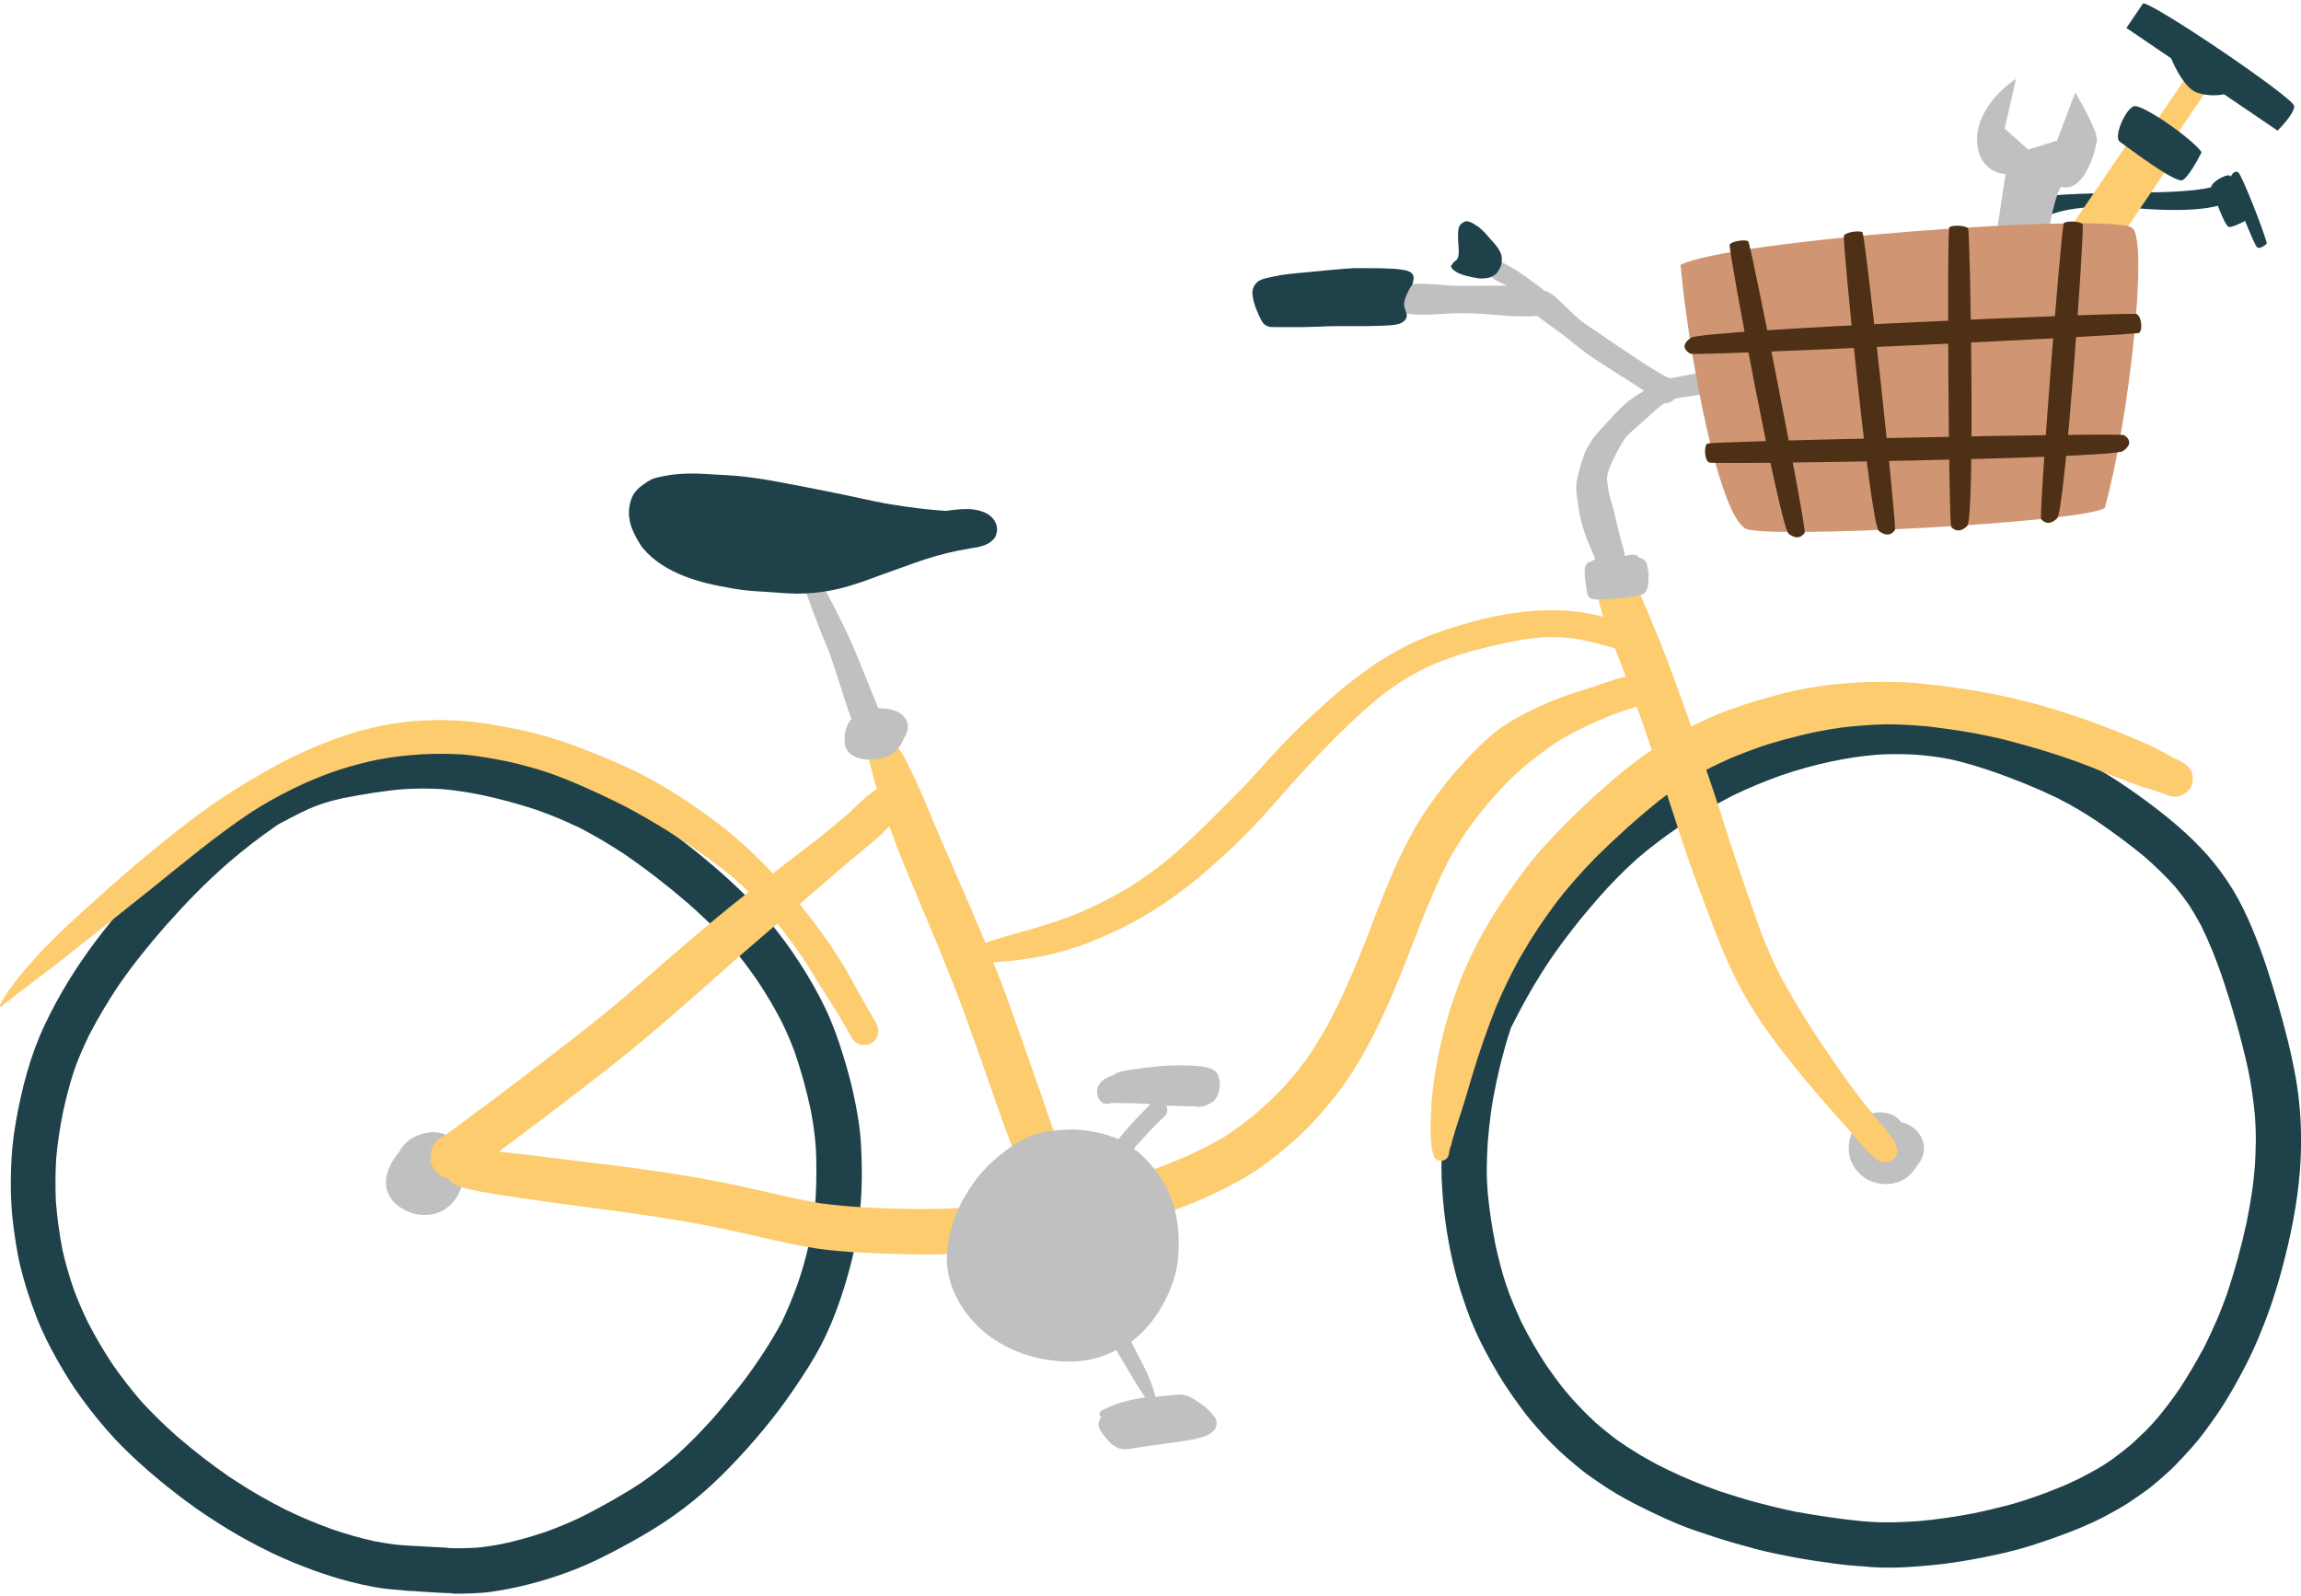
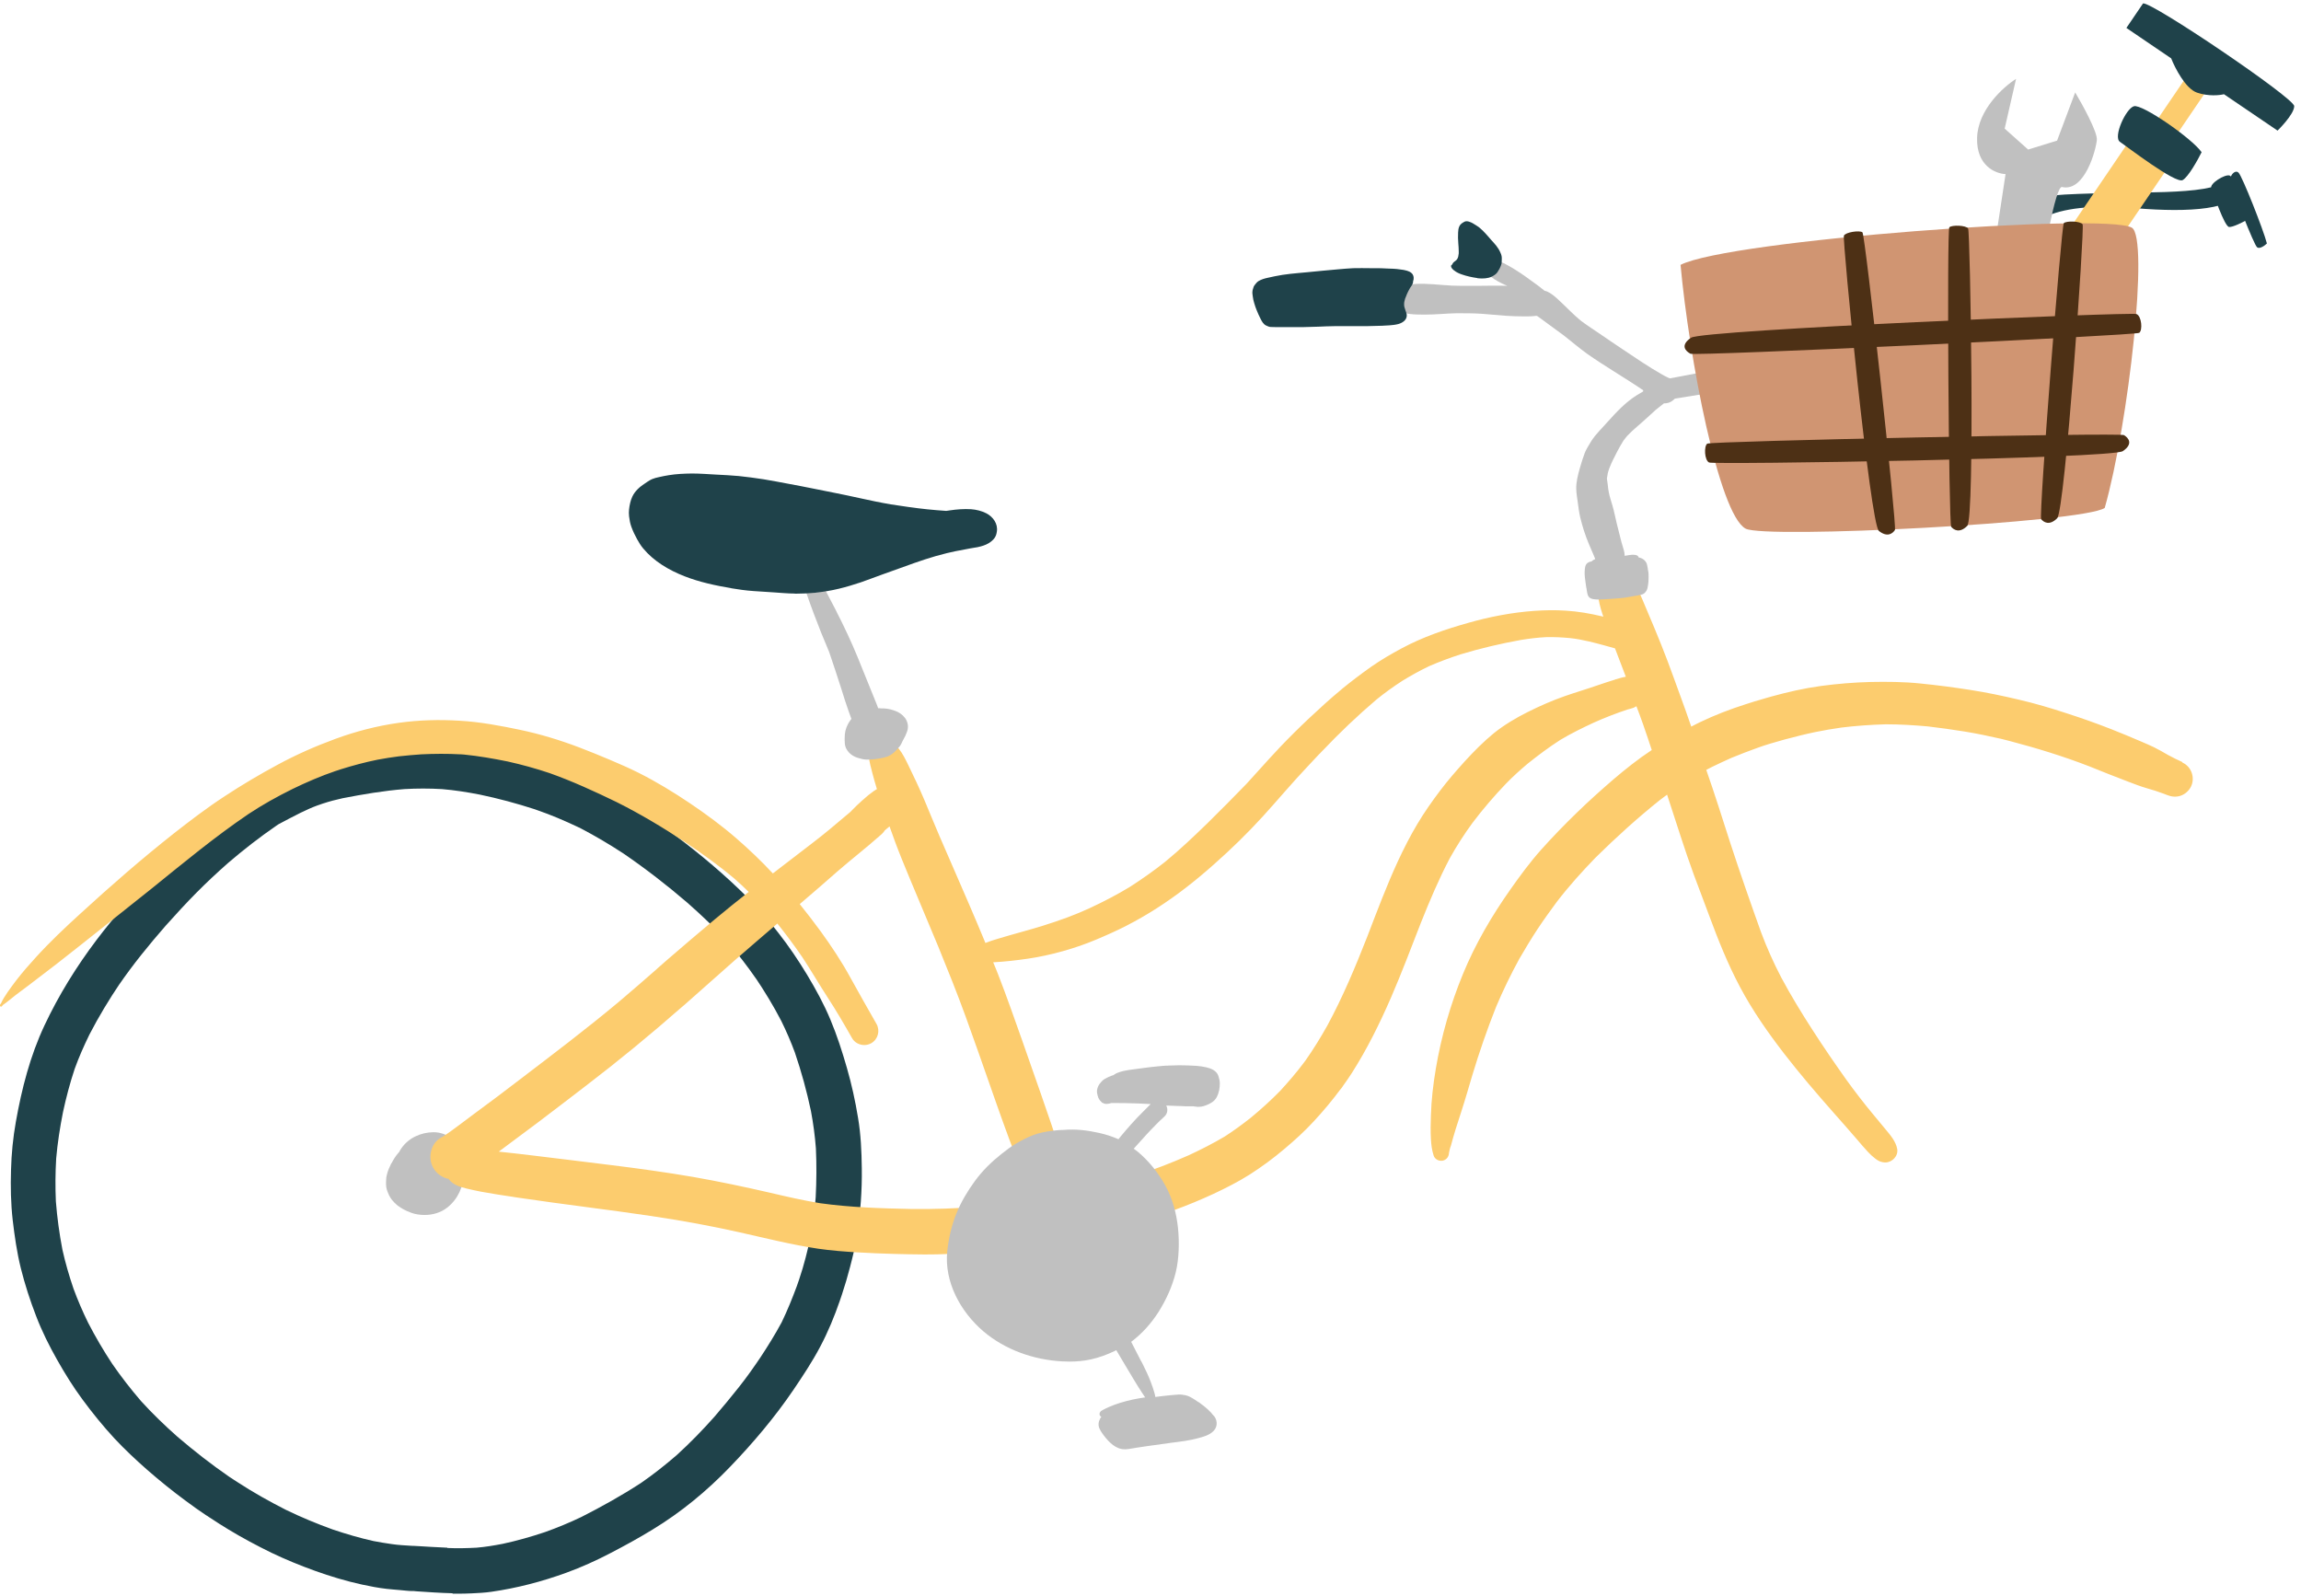
<svg xmlns="http://www.w3.org/2000/svg" width="473" height="328" viewBox="0 0 473 328" fill="none">
  <g clip-path="url(#clip0_203_1781)">
-     <path d="M383.992 322.049C383.107 321.984 382.243 321.941 381.358 321.876C381.574 321.876 381.79 321.898 381.984 321.919C379.005 321.725 376.026 321.272 373.068 320.84C370.197 320.408 367.369 319.868 364.519 319.264C361.82 318.703 359.165 317.947 356.51 317.191C353.746 316.393 351.005 315.486 348.285 314.558C344.204 313.133 340.319 311.276 336.454 309.333C336.454 309.333 336.497 309.333 336.519 309.355C336.411 309.312 336.303 309.247 336.217 309.204C336.13 309.16 336.066 309.117 335.979 309.096C336.022 309.117 336.066 309.139 336.109 309.161C333.626 307.887 331.208 306.462 328.898 304.886C327.754 304.109 326.588 303.332 325.487 302.468C324.322 301.54 323.177 300.59 322.033 299.597C319.81 297.654 317.716 295.517 315.794 293.271C314.866 292.192 313.916 291.113 313.074 289.947C312.167 288.738 311.304 287.507 310.44 286.277C308.584 283.621 306.986 280.815 305.453 277.965C303.942 275.159 302.604 272.223 301.546 269.222C301.546 269.243 301.546 269.265 301.567 269.287C301.438 268.941 301.308 268.596 301.2 268.229C301.049 267.819 300.92 267.408 300.79 267.02C300.833 267.149 300.877 267.279 300.92 267.408C299.085 262.141 297.876 256.614 297.12 251.087C296.71 248.108 296.473 245.107 296.343 242.107C296.235 239.3 296.386 236.472 296.624 233.665C297.077 228.139 297.941 222.634 299.279 217.258C300.596 211.947 302.042 206.507 304.763 201.714C306.598 198.498 308.411 195.26 310.289 192.086C310.764 191.287 311.476 190.704 312.275 190.337C312.923 189.409 313.592 188.502 314.261 187.596C317.456 183.278 320.932 179.133 324.624 175.225C328.251 171.383 332.244 167.907 336.497 164.755C340.707 161.668 345.219 158.948 349.817 156.53C354.739 153.918 359.964 151.802 365.275 150.14C367.908 149.298 370.607 148.628 373.327 148.067C373.521 148.024 373.716 147.981 373.91 147.938C376.544 147.398 379.199 146.858 381.876 146.534C384.726 146.167 387.575 145.973 390.425 145.93C393.296 145.887 396.167 146.102 399.017 146.469C401.802 146.815 404.565 147.419 407.264 148.197C410.502 149.103 413.697 150.226 416.827 151.413C420.087 152.644 423.326 153.982 426.456 155.537C426.391 155.493 426.326 155.472 426.262 155.429C426.499 155.537 426.737 155.666 426.952 155.774C427.125 155.86 427.319 155.947 427.492 156.033C427.514 156.033 427.535 156.055 427.557 156.076C429.824 157.242 432.026 158.473 434.184 159.833C436.494 161.301 438.74 162.855 440.942 164.474C445.54 167.864 449.987 171.512 453.787 175.808C455.773 178.053 457.543 180.493 459.097 183.062C460.609 185.566 461.882 188.243 463.005 190.942C465.121 195.972 466.761 201.175 468.272 206.399C469.762 211.602 471.122 216.826 472.029 222.18C472.957 227.707 473.195 233.342 472.892 238.933C472.569 244.568 471.662 250.159 470.388 255.643C469.114 261.148 467.582 266.588 465.531 271.856C464.581 274.317 463.545 276.778 462.379 279.174C461.084 281.786 459.702 284.334 458.212 286.86C456.744 289.385 455.039 291.782 453.312 294.135C451.606 296.466 449.642 298.604 447.656 300.676C446.619 301.777 445.497 302.813 444.353 303.807C443.338 304.67 442.323 305.577 441.244 306.354C439.992 307.261 438.718 308.124 437.423 308.988C436.235 309.765 434.983 310.434 433.753 311.125C431.335 312.485 428.744 313.629 426.175 314.644C423.347 315.767 420.476 316.76 417.583 317.688C415.057 318.487 412.488 319.134 409.898 319.674C406.962 320.3 404.004 320.861 401.025 321.272C398.154 321.682 395.282 321.919 392.389 322.114C391.073 322.2 389.756 322.243 388.439 322.243C386.971 322.243 385.481 322.2 384.035 322.092L383.992 322.049ZM394.181 312.701C396.124 312.528 398.046 312.312 399.967 312.032C401.953 311.751 403.918 311.406 405.882 311.039C408.149 310.564 410.416 310.024 412.661 309.441C414.82 308.88 416.935 308.167 419.03 307.433C420.498 306.894 421.944 306.332 423.39 305.75C424.75 305.21 426.067 304.562 427.406 303.936C428.572 303.332 429.737 302.727 430.881 302.079C431.961 301.475 433.019 300.784 434.033 300.093C435.523 299.014 436.969 297.87 438.373 296.682C439.279 295.84 440.186 294.977 441.071 294.113C441.892 293.293 442.669 292.429 443.424 291.566C445.087 289.58 446.619 287.529 448.087 285.413C449.901 282.607 451.585 279.735 453.161 276.799C454.024 275.051 454.845 273.302 455.622 271.51C456.442 269.654 457.133 267.775 457.824 265.876C459.443 261.018 460.781 256.096 461.861 251.087C462.249 249.144 462.595 247.18 462.897 245.215C463.199 243.272 463.372 241.329 463.545 239.365C463.631 237.659 463.696 235.954 463.717 234.227C463.717 232.651 463.653 231.096 463.545 229.542C463.264 226.304 462.789 223.087 462.141 219.914C460.673 213.243 458.774 206.637 456.572 200.182C456.636 200.376 456.701 200.57 456.766 200.743C455.535 197.181 454.154 193.684 452.491 190.316C451.714 188.869 450.894 187.444 450.009 186.063C449.102 184.767 448.174 183.537 447.159 182.306C445.216 180.148 443.144 178.14 440.963 176.218C441.114 176.348 441.265 176.478 441.417 176.607C438.027 173.736 434.422 171.102 430.752 168.598C428.291 167 425.765 165.467 423.11 164.15C422.98 164.086 422.851 164.021 422.743 163.956C422.613 163.891 422.484 163.827 422.354 163.762C422.419 163.805 422.484 163.827 422.548 163.87C422.548 163.87 422.592 163.87 422.592 163.891C418.447 161.905 414.194 160.2 409.854 158.667C406.897 157.674 403.961 156.746 400.917 156.076C399.794 155.86 398.672 155.666 397.549 155.515C396.297 155.342 395.023 155.234 393.771 155.126C391.159 154.975 388.59 154.975 385.978 155.126C384.337 155.256 382.696 155.45 381.077 155.688C379.523 155.925 377.969 156.227 376.436 156.53C373.025 157.264 369.657 158.192 366.332 159.315C362.921 160.524 359.575 161.905 356.294 163.481C352.322 165.511 348.457 167.799 344.744 170.238C341.916 172.16 339.196 174.232 336.605 176.456C333.756 179.003 331.122 181.702 328.596 184.552C325.012 188.653 321.645 192.928 318.557 197.418C316.248 200.894 314.132 204.456 312.21 208.126C311.671 209.163 311.131 210.199 310.613 211.235C309.253 215.25 308.238 219.352 307.375 223.497C307.418 223.303 307.461 223.087 307.504 222.893C307.116 224.836 306.727 226.8 306.468 228.786C306.187 230.837 305.993 232.888 305.82 234.961C305.712 236.666 305.648 238.35 305.626 240.056C305.604 241.912 305.712 243.769 305.842 245.604C305.842 245.388 305.82 245.194 305.799 244.978C306.144 248.691 306.705 252.361 307.439 256.01C308.044 258.687 308.692 261.385 309.577 263.997C309.555 263.911 309.512 263.825 309.49 263.738C309.534 263.825 309.555 263.933 309.598 264.019C309.62 264.105 309.663 264.213 309.685 264.3C309.663 264.213 309.62 264.148 309.598 264.062C309.685 264.278 309.749 264.515 309.836 264.731C309.879 264.839 309.901 264.926 309.944 265.034C310.009 265.206 310.073 265.357 310.116 265.53C310.16 265.638 310.203 265.746 310.224 265.854C310.181 265.746 310.16 265.66 310.116 265.552C310.16 265.66 310.181 265.768 310.224 265.876C311.002 267.883 311.843 269.848 312.75 271.791C313.527 273.324 314.326 274.835 315.19 276.324C316.053 277.836 316.982 279.304 317.931 280.75C318.752 281.937 319.615 283.103 320.479 284.269C321.364 285.456 322.335 286.579 323.307 287.702C324.041 288.5 324.775 289.277 325.53 290.055C326.329 290.853 327.15 291.631 327.97 292.408C329.028 293.336 330.107 294.221 331.23 295.106C332.309 295.97 333.475 296.747 334.619 297.503C335.591 298.107 336.541 298.712 337.512 299.295C338.548 299.899 339.606 300.46 340.664 301.043C341.376 301.389 342.089 301.756 342.78 302.101C346.363 303.85 350.033 305.318 353.79 306.635C356.294 307.433 358.798 308.232 361.324 308.901C363.871 309.571 366.44 310.197 369.031 310.736C373.521 311.535 378.033 312.226 382.588 312.679C382.373 312.679 382.157 312.658 381.962 312.636C382.869 312.701 383.797 312.766 384.704 312.831C384.682 312.831 384.639 312.831 384.618 312.831C387.791 313.046 391.008 312.895 394.181 312.701Z" fill="#1F424A" />
    <path d="M93.024 327.51C90.412 327.446 87.778 327.251 85.166 327.079C85.317 327.079 85.468 327.079 85.619 327.1C85.447 327.1 85.274 327.079 85.101 327.057C85.015 327.057 84.907 327.057 84.821 327.057C83.979 327.057 83.115 326.928 82.295 326.863C81.345 326.798 80.417 326.69 79.467 326.604C77.761 326.409 76.077 326.086 74.394 325.719C71.134 325.006 67.917 324.035 64.787 322.912C61.721 321.811 58.72 320.581 55.784 319.177C52.784 317.709 49.826 316.133 46.976 314.406C45.724 313.651 44.472 312.852 43.242 312.032C43.069 311.924 42.875 311.816 42.724 311.686C42.659 311.643 42.615 311.621 42.551 311.578C42.508 311.557 42.486 311.535 42.443 311.513C42.443 311.513 42.443 311.513 42.421 311.513C40.953 310.542 39.528 309.506 38.125 308.469C35.427 306.483 32.793 304.346 30.267 302.144C27.936 300.093 25.647 297.956 23.51 295.667C21.157 293.12 18.976 290.421 16.925 287.637C15.026 285.067 13.342 282.347 11.766 279.562C10.125 276.67 8.614 273.647 7.427 270.538C6.174 267.3 5.117 264.04 4.275 260.672C3.476 257.434 3.001 254.11 2.612 250.807C2.224 247.374 2.159 243.941 2.267 240.487C2.353 237.184 2.677 233.86 3.26 230.6C4.469 223.778 6.196 217.042 9.154 210.76C12.068 204.564 15.695 198.713 19.818 193.252C21.74 190.704 23.791 188.221 25.906 185.804C28.173 183.191 30.505 180.622 32.944 178.183C37.672 173.433 42.81 169.094 48.487 165.51C49.114 165.122 49.761 164.733 50.387 164.366C52.222 163.006 54.1 161.711 56.087 160.588C57.339 159.876 58.634 159.228 59.908 158.559C61.376 157.803 62.844 157.134 64.398 156.573C67.421 155.493 70.572 154.824 73.724 154.263C75.214 154.004 76.725 153.701 78.215 153.486C79.92 153.248 81.647 153.097 83.353 152.989C86.699 152.795 90.045 152.881 93.37 153.205C96.457 153.507 99.522 154.09 102.545 154.759C105.632 155.428 108.697 156.249 111.72 157.242C112.216 157.415 112.691 157.566 113.166 157.738C113.231 157.738 113.274 157.782 113.339 157.803C113.814 157.976 114.289 158.127 114.764 158.3C115.627 158.602 116.469 158.926 117.311 159.271C118.693 159.833 120.096 160.415 121.456 161.041C121.931 161.257 122.406 161.495 122.881 161.732C123.313 161.927 123.766 162.164 124.198 162.38C124.975 162.79 125.731 163.179 126.486 163.611C127.933 164.388 129.336 165.23 130.717 166.115C133.502 167.863 136.201 169.763 138.835 171.749C144.059 175.679 149.068 179.888 153.687 184.508C155.954 186.753 158.027 189.215 159.991 191.74C162.128 194.461 164.093 197.375 165.885 200.333C167.677 203.312 169.361 206.377 170.699 209.594C172.059 212.832 173.117 216.135 174.088 219.503C175.06 222.871 175.815 226.304 176.377 229.758C176.96 233.19 177.111 236.709 177.154 240.185C177.219 244.697 176.873 249.187 176.226 253.656C175.88 255.945 175.319 258.211 174.736 260.457C174.239 262.378 173.678 264.278 173.052 266.156C172.858 266.739 172.642 267.322 172.448 267.926C172.512 267.732 172.577 267.538 172.642 267.365C171.519 270.625 170.202 273.82 168.583 276.864C166.964 279.929 165.043 282.822 163.1 285.694C159.257 291.35 154.788 296.639 150.039 301.561C145.333 306.462 140.022 310.844 134.193 314.385C131.387 316.112 128.494 317.688 125.558 319.22C122.579 320.775 119.535 322.157 116.383 323.301C111.396 325.114 106.258 326.453 100.99 327.208C99.652 327.403 98.292 327.467 96.932 327.532C96.003 327.575 95.097 327.597 94.168 327.597C93.78 327.597 93.391 327.597 93.024 327.597V327.51ZM91.988 318.206C93.996 318.292 95.982 318.249 97.968 318.141C99.781 317.99 101.573 317.688 103.365 317.342C106.279 316.716 109.151 315.896 112 314.946C114.548 314.039 117.052 313.003 119.492 311.837C123.701 309.7 127.803 307.412 131.754 304.843C134.323 303.072 136.741 301.151 139.094 299.122C141.835 296.639 144.404 293.984 146.865 291.22C148.571 289.234 150.255 287.205 151.896 285.132C153.515 283.103 155.004 280.966 156.451 278.828C156.386 278.936 156.3 279.044 156.235 279.152C157.811 276.756 159.322 274.338 160.682 271.812C161.869 269.351 162.884 266.847 163.834 264.278C163.769 264.472 163.704 264.666 163.64 264.839C163.683 264.688 163.748 264.537 163.791 264.407C163.769 264.494 163.748 264.558 163.704 264.645C163.899 264.105 164.071 263.565 164.266 263.026C165.28 260.046 166.036 256.959 166.705 253.894C167.159 251.303 167.482 248.734 167.677 246.1C167.849 242.754 167.871 239.429 167.72 236.083C167.526 233.493 167.18 230.945 166.705 228.398C165.842 224.317 164.741 220.302 163.402 216.373C162.582 214.149 161.653 211.99 160.596 209.853C158.977 206.723 157.142 203.722 155.177 200.808C155.285 200.98 155.393 201.131 155.501 201.304C153.666 198.649 151.701 196.101 149.607 193.662C147.017 190.769 144.189 188.113 141.274 185.544C137.108 181.961 132.747 178.593 128.213 175.484C125.385 173.628 122.471 171.901 119.47 170.325C119.427 170.325 119.405 170.281 119.384 170.281C119.168 170.173 118.973 170.065 118.758 169.979C116.059 168.705 113.296 167.518 110.468 166.547C110.295 166.482 110.101 166.417 109.928 166.352C106.193 165.143 102.437 164.129 98.594 163.33C96.025 162.833 93.456 162.423 90.844 162.207C88.253 162.056 85.706 162.056 83.115 162.207C78.841 162.553 74.631 163.265 70.421 164.085C69.04 164.388 67.701 164.733 66.363 165.186C66.535 165.122 66.73 165.057 66.902 164.992C66.233 165.23 65.542 165.467 64.852 165.705C65.024 165.64 65.219 165.575 65.391 165.51C64.139 165.964 62.952 166.503 61.764 167.086C60.253 167.842 58.764 168.619 57.274 169.418C57.123 169.526 56.972 169.612 56.821 169.72C53.367 172.095 50.042 174.685 46.868 177.406C44.645 179.37 42.464 181.399 40.37 183.515C38.212 185.696 36.139 187.962 34.088 190.251C30.677 194.158 27.396 198.174 24.46 202.448C24.568 202.276 24.676 202.124 24.784 201.952C22.452 205.406 20.293 208.968 18.372 212.681C17.249 214.991 16.213 217.323 15.35 219.719C14.378 222.634 13.601 225.591 12.953 228.592C12.327 231.744 11.831 234.917 11.55 238.134C11.377 241.07 11.356 244.006 11.485 246.942C11.744 250.267 12.198 253.57 12.824 256.851C13.428 259.571 14.205 262.248 15.112 264.904C15.997 267.3 16.99 269.61 18.113 271.898C19.624 274.813 21.265 277.619 23.078 280.361C24.913 283.017 26.878 285.542 28.972 287.982C31.325 290.573 33.829 292.99 36.463 295.322C39.895 298.258 43.436 301.021 47.127 303.569C47.192 303.612 47.235 303.634 47.3 303.677C47.581 303.849 47.84 304.022 48.12 304.216C48.358 304.368 48.596 304.54 48.855 304.691C52.028 306.764 55.353 308.621 58.742 310.348C61.894 311.88 65.132 313.219 68.413 314.406C71.177 315.335 73.962 316.155 76.79 316.781C78.042 317.018 79.316 317.234 80.568 317.407C81.885 317.601 83.201 317.666 84.54 317.752C84.691 317.752 84.864 317.752 85.015 317.774C85.08 317.774 85.144 317.774 85.188 317.774C85.296 317.774 85.404 317.774 85.533 317.796C85.771 317.796 86.008 317.817 86.246 317.839C86.03 317.839 85.835 317.817 85.619 317.796C87.713 317.925 89.808 318.055 91.923 318.141L91.988 318.206Z" fill="#1F424A" />
-     <path d="M385.179 243.013C382.718 242.258 380.775 240.12 380.213 237.681C379.674 235.328 380.3 232.888 381.811 231.01C382.458 230.211 383.344 229.456 384.337 229.067C384.876 228.851 385.416 228.7 386.021 228.657C386.323 228.657 386.603 228.657 386.906 228.657C387.424 228.7 387.899 228.765 388.374 228.937C388.697 229.045 389.021 229.196 389.324 229.348C389.842 229.607 390.338 230.017 390.662 230.513C390.684 230.557 390.705 230.6 390.748 230.643C391.677 230.816 392.562 231.269 393.317 231.83C394.224 232.499 394.915 233.471 395.26 234.529C395.67 235.781 395.541 237.163 394.936 238.328C394.634 238.911 394.246 239.429 393.879 239.948C393.361 240.703 392.799 241.372 392.087 241.955C391.223 242.668 390.036 243.121 388.935 243.294C388.546 243.359 388.136 243.402 387.748 243.402C386.862 243.402 385.999 243.251 385.135 242.992L385.179 243.013Z" fill="#C0C0C0" />
    <path d="M84.432 249.252C83.46 248.907 82.553 248.432 81.733 247.806C81.301 247.46 80.913 247.072 80.567 246.64C80.071 246.036 79.79 245.323 79.531 244.589C79.359 244.049 79.337 243.423 79.359 242.862C79.359 242.344 79.423 241.804 79.574 241.308C79.769 240.574 80.049 239.904 80.395 239.235C80.395 239.278 80.352 239.3 80.33 239.343C80.373 239.278 80.395 239.214 80.438 239.149C80.438 239.127 80.46 239.106 80.481 239.084C80.481 239.084 80.481 239.106 80.481 239.127C80.87 238.372 81.323 237.638 81.884 236.99C81.927 236.925 81.971 236.882 82.035 236.839C82.057 236.774 82.1 236.731 82.122 236.666C82.834 235.349 84.043 234.227 85.425 233.579C86.569 233.039 87.778 232.759 89.052 232.737C90.455 232.715 91.858 233.212 92.938 234.075C95.01 235.695 95.593 238.652 95.42 241.113C95.248 243.877 94.168 246.489 91.923 248.238C90.606 249.274 88.944 249.749 87.26 249.749C86.288 249.749 85.338 249.598 84.453 249.274L84.432 249.252Z" fill="#C0C0C0" />
    <path d="M448.584 156.637C447.591 156.184 446.597 155.709 445.626 155.169C444.698 154.63 443.769 154.09 442.798 153.615C441.934 153.205 441.071 152.816 440.186 152.449C438.135 151.564 436.106 150.722 434.033 149.902C431.011 148.714 427.967 147.635 424.88 146.642C421.62 145.563 418.317 144.591 414.971 143.814C411.689 143.037 408.386 142.346 405.062 141.828C401.607 141.288 398.153 140.835 394.678 140.489C391.31 140.144 387.899 140.122 384.509 140.187C381.099 140.273 377.709 140.554 374.32 141.007C370.844 141.482 367.455 142.26 364.087 143.188C364.044 143.188 364.001 143.209 363.957 143.231C363.806 143.274 363.634 143.317 363.482 143.361C363.418 143.361 363.353 143.404 363.288 143.425C363.288 143.425 363.267 143.425 363.245 143.425C363.245 143.425 363.245 143.425 363.267 143.425C363.159 143.447 363.072 143.468 362.964 143.512C362.813 143.555 362.662 143.598 362.533 143.641C361.28 143.987 360.028 144.375 358.776 144.785C355.603 145.8 352.451 147.009 349.45 148.455C348.846 148.736 348.263 149.06 347.658 149.362C346.903 147.16 346.125 144.98 345.327 142.799C345.327 142.842 345.37 142.886 345.37 142.929C344.485 140.532 343.643 138.115 342.736 135.74C341.916 133.559 341.031 131.4 340.145 129.242C339.304 127.212 338.462 125.205 337.598 123.197C336.54 120.779 335.159 117.433 332.028 117.411C330.603 117.411 329.265 118.404 328.79 119.743C328.509 120.52 328.445 121.34 328.509 122.161C328.596 123.499 328.941 124.794 329.351 126.068C329.416 126.306 329.502 126.521 329.589 126.759C329.502 126.737 329.394 126.716 329.308 126.694C326.869 126.111 324.408 125.68 321.903 125.528C319.723 125.377 317.542 125.42 315.384 125.572C310.807 125.895 306.23 126.781 301.826 128.033C297.142 129.35 292.457 130.947 288.161 133.257C285.98 134.423 283.865 135.653 281.835 137.078C279.785 138.525 277.777 140.057 275.834 141.633C275.855 141.612 275.899 141.59 275.92 141.569C275.855 141.612 275.791 141.677 275.748 141.72C275.704 141.763 275.661 141.785 275.618 141.828C275.661 141.806 275.683 141.785 275.726 141.741C273.459 143.598 271.322 145.584 269.185 147.57C267.047 149.578 264.975 151.629 262.967 153.745C262.902 153.809 262.859 153.874 262.795 153.939C260.549 156.292 258.434 158.753 256.21 161.149C253.576 163.87 250.899 166.568 248.201 169.224C245.394 171.944 242.566 174.642 239.544 177.125C237.212 178.982 234.773 180.687 232.269 182.306C229.592 183.925 226.85 185.35 224.022 186.667C222.511 187.358 220.978 188.006 219.402 188.588C217.74 189.215 216.056 189.754 214.372 190.294C211.328 191.244 208.241 192.021 205.197 192.949C204.312 193.208 203.427 193.489 202.563 193.834C202.455 193.597 202.369 193.36 202.261 193.1C200.296 188.351 198.245 183.645 196.195 178.938C195.137 176.542 194.101 174.146 193.064 171.728C192.028 169.31 191.035 166.87 190.02 164.452C188.984 162.013 187.861 159.617 186.696 157.242C186.134 156.098 185.552 154.889 184.753 153.896C183.781 152.708 182.572 151.586 180.932 151.694C178.989 151.823 178.427 154.004 178.6 155.58C178.73 156.724 179.053 157.825 179.334 158.947C179.615 160.048 179.939 161.128 180.262 162.207C180.219 162.229 180.176 162.25 180.154 162.272C179.96 162.402 179.766 162.51 179.572 162.639C179.205 162.898 178.838 163.179 178.492 163.459C177.693 164.129 176.916 164.819 176.161 165.532C175.772 165.921 175.383 166.309 174.995 166.698C174.952 166.741 174.909 166.784 174.865 166.849C174.455 167.194 174.045 167.518 173.656 167.863C171.541 169.677 169.382 171.469 167.158 173.174C164.395 175.29 161.632 177.427 158.868 179.543C156.515 177.017 154.033 174.642 151.42 172.375C148.398 169.742 145.16 167.367 141.835 165.122C138.467 162.855 134.97 160.718 131.322 158.883C129.357 157.89 127.349 157.026 125.32 156.163C123.312 155.321 121.283 154.479 119.232 153.701C115.174 152.147 110.985 150.873 106.733 149.988C106.884 150.01 107.035 150.053 107.164 150.075C102.998 149.211 98.766 148.391 94.492 148.153C90.326 147.894 86.116 148.002 81.971 148.585C77.502 149.211 73.163 150.334 68.931 151.888C64.873 153.378 60.944 155.105 57.144 157.156C53.388 159.185 49.718 161.344 46.156 163.697C42.572 166.028 39.161 168.641 35.793 171.274C29.144 176.52 22.754 182.09 16.515 187.811C13.363 190.683 10.276 193.597 7.405 196.749C6.023 198.26 4.641 199.836 3.389 201.455C2.763 202.276 2.137 203.118 1.554 203.959C1.058 204.693 0.561 205.449 0.194 206.269C0.065 206.421 -0.151 206.658 0.022 206.831C0.151 207.003 0.389 206.917 0.453 206.766C0.496 206.701 0.54 206.636 0.604 206.572C1.511 205.967 2.332 205.233 3.195 204.564C4.123 203.873 5.052 203.182 5.958 202.491C7.858 201.045 9.758 199.599 11.658 198.131C14.982 195.54 18.264 192.928 21.545 190.316C24.74 187.746 27.978 185.221 31.174 182.652C37.693 177.384 44.17 172.008 51.121 167.302C52.546 166.374 53.992 165.467 55.46 164.647C56.993 163.783 58.547 162.963 60.123 162.186C63.016 160.782 65.974 159.509 69.018 158.472C69.018 158.472 69.018 158.472 68.996 158.472C68.996 158.472 69.018 158.472 69.039 158.472C69.169 158.429 69.277 158.386 69.406 158.343C69.342 158.343 69.299 158.386 69.234 158.408C69.514 158.321 69.795 158.213 70.076 158.127C72.558 157.35 75.062 156.681 77.61 156.163C79.078 155.903 80.524 155.644 81.992 155.472C83.525 155.299 85.058 155.169 86.591 155.061C89.268 154.932 91.966 154.91 94.643 155.061C94.621 155.061 94.6 155.061 94.578 155.061C94.622 155.061 94.643 155.061 94.686 155.061C94.751 155.061 94.794 155.061 94.859 155.061C94.837 155.061 94.816 155.061 94.794 155.061C94.989 155.061 95.183 155.083 95.377 155.105C98.4 155.407 101.379 155.925 104.358 156.53C107.272 157.177 110.165 157.976 112.993 158.926C117.721 160.61 122.276 162.704 126.767 164.884C131.559 167.281 136.179 170.044 140.669 173.002C144.232 175.376 147.729 177.881 151.01 180.644C152.003 181.529 152.975 182.414 153.903 183.342C151.593 185.177 149.283 187.012 147.016 188.912C143.67 191.719 140.324 194.547 137.021 197.418C136.373 197.979 135.726 198.541 135.078 199.124C135.035 199.167 134.992 199.21 134.949 199.253C132.38 201.498 129.81 203.744 127.198 205.946C120.614 211.451 113.77 216.632 106.948 221.835C103.797 224.253 100.623 226.649 97.406 229.002C95.356 230.513 93.369 232.089 91.254 233.514C91.103 233.622 90.93 233.708 90.757 233.795C88.512 234.939 87.864 238.048 89.095 240.12C89.699 241.156 90.714 241.934 91.88 242.257C91.988 242.279 92.096 242.301 92.204 242.322C92.247 242.387 92.29 242.473 92.355 242.538C93.283 243.596 94.557 243.985 95.874 244.308C96.867 244.546 97.86 244.762 98.853 244.956C101.12 245.366 103.386 245.733 105.653 246.057C105.61 246.057 105.588 246.057 105.545 246.057C105.61 246.057 105.696 246.057 105.761 246.079C105.999 246.122 106.236 246.143 106.474 246.187C115.735 247.568 125.061 248.648 134.322 250.029C134.258 250.029 134.193 250.029 134.128 250.008C134.322 250.029 134.517 250.073 134.711 250.094C140.475 250.958 146.218 252.015 151.917 253.289C157.314 254.498 162.668 255.858 168.151 256.679C170.828 257.067 173.57 257.283 176.269 257.434C178.838 257.585 181.385 257.693 183.954 257.758C185.983 257.801 188.034 257.866 190.064 257.866C190.884 257.866 191.726 257.866 192.546 257.844C195.18 257.78 197.814 257.607 200.447 257.434C203.081 257.24 205.693 257.024 208.306 256.808C209.558 256.7 210.81 256.592 212.062 256.484C213.703 256.333 215.451 256.333 216.984 255.793C217.934 255.448 218.733 254.93 219.316 254.11C219.704 253.57 219.942 252.944 220.05 252.296C220.935 252.469 221.863 252.534 222.77 252.534C223.202 252.534 223.633 252.534 224.065 252.512C227.066 252.426 230.088 251.929 233.024 251.26C235.874 250.612 238.659 249.727 241.401 248.734C244.142 247.741 246.841 246.618 249.496 245.388C252.022 244.2 254.505 242.948 256.858 241.459C259.362 239.861 261.737 238.112 264.003 236.191C266.141 234.399 268.213 232.521 270.091 230.47C272.056 228.354 273.913 226.131 275.618 223.821C275.575 223.886 275.532 223.95 275.488 224.015C275.596 223.864 275.704 223.713 275.834 223.562C275.791 223.627 275.748 223.691 275.704 223.756C275.769 223.648 275.855 223.562 275.92 223.454C275.963 223.389 276.007 223.324 276.05 223.26C276.028 223.303 275.985 223.324 275.963 223.368C276.633 222.439 277.302 221.489 277.906 220.539C281.037 215.617 283.606 210.414 285.937 205.06C288.139 199.987 290.082 194.806 292.09 189.668C293.882 185.177 295.76 180.73 298.005 176.456C299.408 173.93 300.963 171.512 302.668 169.18C304.805 166.352 307.115 163.654 309.576 161.085C310.98 159.638 312.469 158.3 314.002 157.004C316.182 155.256 318.406 153.593 320.759 152.082C322.961 150.765 325.293 149.621 327.624 148.542C329.891 147.527 332.223 146.62 334.576 145.843C334.986 145.735 335.418 145.627 335.828 145.476C336.022 145.39 336.216 145.282 336.389 145.174C336.627 145.8 336.864 146.426 337.102 147.074C337.317 147.7 337.555 148.326 337.771 148.93C338.397 150.679 338.958 152.428 339.541 154.176C336.756 156.011 334.122 158.105 331.597 160.264C329.049 162.466 326.566 164.69 324.149 167.043C321.58 169.526 319.118 172.073 316.744 174.729C314.477 177.276 312.469 180.018 310.505 182.803C306.662 188.243 303.251 194.072 300.725 200.225C298.156 206.464 296.278 213.005 295.155 219.654C294.616 222.871 294.227 226.109 294.141 229.348C294.076 230.945 294.054 232.543 294.141 234.119C294.206 235.284 294.335 236.407 294.702 237.53C294.918 238.199 295.566 238.609 296.256 238.609C296.429 238.609 296.602 238.587 296.775 238.523C297.465 238.285 297.832 237.659 297.854 237.011C297.919 236.58 298.048 236.148 298.156 235.738C298.156 235.738 298.156 235.781 298.156 235.803C298.156 235.759 298.178 235.695 298.199 235.651C298.199 235.63 298.199 235.587 298.221 235.565C298.221 235.587 298.221 235.608 298.221 235.63C298.847 233.233 299.603 230.88 300.38 228.527C301.2 226.023 301.913 223.497 302.668 220.971C304.093 216.243 305.712 211.58 307.526 207.003C308.95 203.614 310.548 200.333 312.318 197.094C313.527 195 314.779 192.928 316.118 190.898C317.348 189.042 318.665 187.228 319.982 185.437C322.465 182.198 325.185 179.176 328.034 176.24C332.266 172.073 336.627 168.123 341.268 164.409C341.743 164.064 342.218 163.697 342.693 163.351C342.758 163.567 342.844 163.783 342.909 164.021C344.657 169.331 346.298 174.664 348.22 179.888C349.256 182.695 350.335 185.48 351.371 188.286C353.206 193.252 355.171 198.152 357.654 202.837C360.223 207.694 363.396 212.228 366.742 216.567C369.937 220.691 373.327 224.663 376.781 228.57C378.422 230.427 380.084 232.305 381.703 234.183C382.459 235.068 383.193 235.954 383.991 236.796C384.445 237.292 384.941 237.745 385.481 238.156C385.675 238.307 385.913 238.479 386.129 238.587C386.28 238.652 386.409 238.739 386.56 238.782C386.582 238.782 387.618 239.062 386.992 238.89C387.186 238.933 387.381 238.954 387.553 238.954C388.957 238.954 390.252 237.638 389.993 236.17C389.712 234.658 388.633 233.385 387.661 232.219C386.776 231.161 385.891 230.103 385.028 229.045C383.128 226.757 381.314 224.404 379.566 221.986C377.191 218.64 374.859 215.25 372.636 211.796C370.348 208.256 368.146 204.65 366.159 200.937C364.583 197.915 363.202 194.828 362.014 191.654C359.834 185.566 357.697 179.457 355.689 173.304C354.07 168.274 352.494 163.244 350.745 158.257C351.156 158.041 351.544 157.825 351.954 157.631C353.271 156.983 354.61 156.378 355.948 155.774C357.74 155.04 359.532 154.349 361.345 153.701C362.943 153.119 364.583 152.644 366.224 152.19C366.397 152.147 366.57 152.104 366.742 152.039C366.829 152.018 366.915 151.996 367.001 151.974C369.031 151.435 371.06 150.916 373.132 150.485C374.924 150.118 376.716 149.815 378.529 149.556C381.552 149.189 384.574 148.974 387.64 148.887C390.533 148.887 393.404 149.06 396.275 149.319C398.823 149.621 401.348 149.967 403.874 150.377C406.378 150.787 408.861 151.305 411.322 151.866C411.883 152.018 412.466 152.147 413.028 152.298C418.619 153.766 424.124 155.45 429.521 157.544C432.155 158.602 434.81 159.681 437.466 160.674C438.761 161.171 440.056 161.668 441.395 162.056C442.539 162.38 443.661 162.725 444.784 163.157C445 163.244 445.216 163.33 445.453 163.416C446.36 163.783 447.31 163.891 448.26 163.567C449.188 163.244 449.965 162.553 450.397 161.668C451.261 159.876 450.483 157.587 448.648 156.767L448.584 156.637ZM208.694 247.417C206.255 247.633 203.815 247.849 201.376 248.043C196.691 248.41 191.985 248.583 187.279 248.518C181.04 248.389 174.779 248.194 168.583 247.331C165.151 246.769 161.761 245.992 158.372 245.194C153.104 243.985 147.815 242.862 142.504 241.934C136.956 240.984 131.365 240.207 125.773 239.516C120.312 238.825 114.85 238.177 109.388 237.508C107.1 237.227 104.811 236.968 102.523 236.731C105.157 234.766 107.79 232.823 110.403 230.859C113.727 228.333 117.052 225.807 120.355 223.26C127.112 218.1 133.675 212.703 140.065 207.09C140.497 206.723 140.928 206.377 141.339 205.989C144.555 203.161 147.75 200.289 150.967 197.461C153.903 194.892 156.861 192.366 159.797 189.841C161.589 192.086 163.316 194.396 164.935 196.77C166.727 199.491 168.367 202.319 170.137 205.039C171.908 207.759 173.548 210.566 175.146 213.394C175.664 214.322 176.679 214.818 177.672 214.818C178.168 214.818 178.665 214.689 179.118 214.43C180.5 213.631 180.953 211.839 180.176 210.479C178.384 207.327 176.571 204.175 174.822 200.98C173.009 197.656 170.915 194.504 168.691 191.438C167.309 189.538 165.863 187.682 164.395 185.847C167.007 183.623 169.598 181.378 172.167 179.111C174.973 176.672 177.931 174.383 180.716 171.922C180.91 171.749 181.104 171.577 181.299 171.404C181.536 171.188 181.73 170.929 181.903 170.67C182.205 170.411 182.508 170.173 182.81 169.914C182.81 169.914 182.831 169.893 182.853 169.871C183.242 170.994 183.652 172.095 184.062 173.217C184.969 175.657 185.983 178.075 186.976 180.493C188.898 185.177 190.927 189.841 192.848 194.525C194.813 199.34 196.756 204.154 198.526 209.033C200.253 213.782 201.915 218.553 203.578 223.303C204.42 225.677 205.24 228.074 206.104 230.449C206.967 232.845 207.831 235.241 208.802 237.594C209.752 239.84 210.659 242.128 211.565 244.395C211.911 245.301 212.278 246.187 212.666 247.072C212.494 247.072 212.321 247.093 212.148 247.115C210.983 247.223 209.838 247.309 208.673 247.417H208.694ZM331.964 139.712C330.819 140.057 329.697 140.424 328.574 140.813C326.286 141.612 323.933 142.303 321.644 143.101C319.054 144.008 316.506 145.131 314.045 146.361C311.584 147.592 309.231 148.995 307.094 150.701C304.935 152.471 302.992 154.435 301.114 156.486C299.365 158.429 297.638 160.394 296.062 162.488C294.378 164.712 292.781 166.978 291.356 169.375C289.888 171.836 288.593 174.383 287.384 176.974C285.03 182.069 283.066 187.315 281.058 192.539C278.619 198.757 276.028 204.953 272.833 210.846C271.451 213.307 269.983 215.682 268.364 217.992C268.235 218.165 268.105 218.337 267.976 218.51C266.486 220.496 264.845 222.396 263.162 224.231C261.24 226.196 259.232 228.009 257.117 229.758C255.368 231.139 253.598 232.435 251.72 233.644C249.345 235.047 246.884 236.299 244.38 237.465C240.774 239.062 237.083 240.487 233.326 241.675C230.261 242.581 227.174 243.315 224.065 244.028C223.288 244.2 222.511 244.395 221.755 244.611C221.345 244.719 220.935 244.848 220.525 244.978C220.46 244.762 220.395 244.546 220.33 244.33C219.553 241.783 218.69 239.257 217.891 236.688C217.934 236.86 217.999 237.055 218.042 237.227C217.826 236.472 217.589 235.716 217.373 234.982C217.373 235.025 217.373 235.047 217.394 235.09C217.33 234.874 217.265 234.658 217.2 234.442C217.265 234.637 217.308 234.809 217.373 235.004C216.66 232.586 215.797 230.189 214.976 227.793C214.178 225.44 213.357 223.108 212.537 220.777C210.961 216.308 209.428 211.818 207.809 207.37C206.967 205.017 206.104 202.686 205.197 200.354C204.873 199.491 204.506 198.649 204.161 197.807C205.326 197.742 206.492 197.656 207.658 197.526C210.054 197.267 212.472 196.943 214.825 196.425C217.243 195.907 219.618 195.238 221.949 194.439C224.151 193.683 226.289 192.755 228.404 191.805C232.765 189.841 236.91 187.423 240.818 184.659C244.833 181.831 248.568 178.636 252.173 175.29C255.606 172.116 258.844 168.749 261.909 165.23C263.464 163.459 265.018 161.689 266.594 159.94C268.127 158.257 269.703 156.594 271.257 154.932C271.257 154.932 271.214 154.975 271.214 154.997C271.365 154.846 271.495 154.694 271.646 154.543C271.797 154.371 271.97 154.22 272.121 154.047C272.013 154.155 271.926 154.263 271.818 154.371C275.337 150.657 279.051 147.117 282.958 143.792C284.664 142.411 286.434 141.137 288.269 139.95C290.061 138.849 291.896 137.834 293.795 136.927C295.889 136.02 298.027 135.222 300.229 134.509C304.309 133.279 308.432 132.307 312.62 131.552C314.347 131.271 316.075 131.055 317.823 130.969C319.464 130.926 321.083 131.012 322.702 131.163C324.019 131.293 325.314 131.552 326.631 131.854C327.667 132.091 328.704 132.372 329.74 132.653C330.496 132.869 331.229 133.084 331.985 133.279C332.741 135.222 333.475 137.165 334.209 139.108C333.453 139.237 332.698 139.475 331.964 139.69V139.712ZM366.764 151.888C366.764 151.888 366.764 151.888 366.785 151.888C366.829 151.888 366.872 151.866 366.915 151.845C366.85 151.845 366.807 151.866 366.742 151.888H366.764Z" fill="#FCCC6E" />
    <path d="M344.334 78.53C343.945 78.055 343.427 77.818 342.887 77.624C342.455 77.429 342.024 77.192 341.613 76.954C338.872 75.4 336.26 73.608 333.647 71.86C332.158 70.888 330.711 69.873 329.243 68.88C327.862 67.93 326.437 67.024 325.077 66.009C323.328 64.606 321.817 62.944 320.155 61.432C319.507 60.849 318.795 60.245 317.974 59.9C317.802 59.835 317.65 59.792 317.478 59.748C317.327 59.641 317.197 59.511 317.046 59.403C316.571 59.014 316.096 58.647 315.6 58.302C314.239 57.309 312.901 56.316 311.455 55.431C311.023 55.15 310.591 54.913 310.138 54.654C309.814 54.459 309.49 54.286 309.145 54.114C308.842 53.984 308.54 53.855 308.238 53.747C307.871 53.509 307.482 53.25 307.094 53.034C306.878 52.905 306.662 52.797 306.424 52.689C306.079 52.516 305.669 52.344 305.28 52.3C304.849 52.257 304.395 52.322 304.115 52.667C303.855 52.948 303.791 53.294 303.834 53.639C303.855 53.876 303.963 54.135 304.05 54.351C304.136 54.524 304.222 54.697 304.33 54.869C304.589 55.215 304.87 55.582 305.194 55.862C305.626 56.251 306.079 56.596 306.554 56.942C307.396 57.59 308.367 58.108 309.339 58.539C309.512 58.626 309.684 58.691 309.857 58.755C307.849 58.691 305.863 58.734 303.855 58.755H303.899C303.424 58.755 302.927 58.755 302.431 58.755C302.452 58.755 302.474 58.755 302.517 58.755C302.301 58.755 302.107 58.755 301.891 58.755H302.258C302.085 58.755 301.913 58.755 301.74 58.755C301.783 58.755 301.848 58.755 301.891 58.755C300.747 58.755 299.581 58.755 298.437 58.712C297.163 58.647 295.889 58.518 294.616 58.431C293.407 58.367 292.198 58.28 291.01 58.367C290.363 58.41 289.715 58.496 289.067 58.604C287.751 58.604 286.52 59.597 286.261 60.914C285.98 62.447 286.952 63.785 288.377 64.196C288.312 64.196 288.247 64.153 288.182 64.153C288.722 64.304 289.24 64.476 289.801 64.541C290.859 64.671 291.896 64.671 292.953 64.671C295.112 64.671 297.293 64.433 299.451 64.39C301.157 64.39 302.862 64.39 304.546 64.498C306.209 64.606 307.849 64.8 309.512 64.908C310.807 64.994 312.102 65.038 313.376 65.038C314.153 65.038 314.909 65.038 315.686 64.93C315.686 64.93 315.707 64.93 315.729 64.93C315.794 64.93 315.859 64.93 315.945 64.93C316.679 65.426 317.37 65.966 318.082 66.484C319.205 67.326 320.349 68.125 321.472 68.967C323.112 70.24 324.688 71.622 326.372 72.809C328.099 74.018 329.869 75.141 331.64 76.264C333.755 77.602 335.893 78.919 337.965 80.344C337.49 80.624 336.994 80.905 336.519 81.207C334.187 82.654 332.287 84.683 330.474 86.713C330.517 86.648 330.582 86.605 330.625 86.54C330.258 86.928 329.913 87.339 329.546 87.727C328.963 88.353 328.38 88.979 327.84 89.648C327.3 90.318 326.847 91.073 326.415 91.829C326.178 92.261 325.919 92.692 325.746 93.167C325.573 93.621 325.422 94.074 325.271 94.528C325.077 95.11 324.904 95.715 324.731 96.319C324.364 97.679 323.976 99.083 324.019 100.508C324.041 101.457 324.213 102.386 324.343 103.336C324.472 104.35 324.602 105.365 324.839 106.358C325.293 108.236 325.876 110.093 326.631 111.863C326.977 112.683 327.344 113.482 327.667 114.281C327.754 114.497 327.84 114.713 327.926 114.929C327.624 115.037 327.365 115.188 327.149 115.425C326.977 115.425 326.825 115.468 326.674 115.533C326.372 115.663 326.113 115.857 325.984 116.159C325.854 116.397 325.832 116.677 325.789 116.936C325.703 117.67 325.746 118.426 325.854 119.16C325.94 119.764 326.005 120.369 326.113 120.973C326.113 120.93 326.113 120.909 326.113 120.866C326.113 120.952 326.156 121.06 326.156 121.146C326.156 121.211 326.156 121.276 326.178 121.319C326.199 121.535 326.243 121.729 326.286 121.945C326.351 122.226 326.437 122.485 326.61 122.701C326.869 123.003 327.236 123.111 327.624 123.175C327.97 123.219 328.293 123.24 328.639 123.24C329.114 123.24 329.589 123.197 330.085 123.175C330.992 123.111 331.899 123.068 332.784 122.981C333.151 122.96 333.518 122.916 333.885 122.873C334.23 122.83 334.576 122.744 334.921 122.701C335.245 122.657 335.569 122.571 335.893 122.528C336.13 122.485 336.367 122.463 336.583 122.42C336.734 122.377 336.886 122.334 337.037 122.312C337.145 122.312 337.274 122.269 337.382 122.247C337.879 122.161 338.246 121.794 338.483 121.362C338.677 120.995 338.721 120.585 338.785 120.196C338.829 119.894 338.872 119.57 338.872 119.268C338.893 118.815 338.893 118.34 338.872 117.865C338.85 117.562 338.785 117.239 338.721 116.936C338.721 116.893 338.721 116.872 338.721 116.828C338.721 116.785 338.721 116.721 338.699 116.677C338.699 116.721 338.699 116.742 338.699 116.785C338.699 116.785 338.699 116.807 338.699 116.828C338.699 116.828 338.699 116.807 338.699 116.785C338.699 116.785 338.699 116.807 338.699 116.828V116.785C338.699 116.785 338.699 116.764 338.699 116.742C338.699 116.742 338.699 116.742 338.699 116.764C338.656 116.44 338.591 116.094 338.483 115.792C338.246 115.252 337.771 114.842 337.188 114.67C337.08 114.626 336.972 114.605 336.842 114.583C336.734 114 335.849 114.022 335.396 114.044C334.921 114.087 334.446 114.173 333.971 114.259C333.971 113.871 333.906 113.482 333.798 113.094C333.626 112.532 333.453 111.971 333.302 111.41C332.978 110.136 332.654 108.841 332.33 107.545C332.028 106.336 331.812 105.084 331.445 103.875C331.251 103.206 331.035 102.558 330.862 101.889C330.755 101.457 330.69 101.026 330.603 100.594C330.539 100.162 330.495 99.752 330.452 99.32C330.409 98.996 330.344 98.672 330.323 98.349C330.366 98.003 330.431 97.658 330.495 97.312C330.56 97.01 330.668 96.708 330.755 96.427C331.208 95.175 331.834 94.009 332.438 92.822C332.849 92.066 333.259 91.289 333.734 90.555C333.971 90.253 334.209 89.951 334.446 89.648C335.115 88.936 335.849 88.267 336.605 87.619C336.929 87.339 337.253 87.058 337.576 86.777C338.548 85.935 339.455 85.05 340.404 84.208C340.944 83.776 341.506 83.345 342.045 82.913C342.088 82.913 342.132 82.913 342.175 82.913C343.081 82.913 343.967 82.438 344.463 81.682C345.132 80.646 345.003 79.351 344.247 78.422L344.334 78.53Z" fill="#C0C0C0" />
    <path d="M365.659 73.508C356.66 75.232 338.442 78.716 337.559 78.857L338.207 82.912L366.441 78.397L365.659 73.508Z" fill="#C0C0C0" />
    <path d="M185.962 147.506C185.53 146.923 184.925 146.512 184.278 146.232C183.457 145.886 182.615 145.671 181.73 145.627C181.579 145.627 181.407 145.627 181.255 145.627C181.018 145.584 180.759 145.584 180.521 145.584C180.349 145.131 180.198 144.677 180.003 144.246C178.773 141.18 177.542 138.115 176.29 135.071C174.973 131.875 173.505 128.745 171.929 125.68C171.929 125.723 171.972 125.744 171.994 125.788C171.908 125.636 171.821 125.464 171.757 125.313C170.979 123.823 170.181 122.312 169.403 120.822C169.015 120.088 168.626 119.376 168.216 118.642C168 118.253 167.784 117.886 167.568 117.498C167.353 117.131 167.115 116.742 166.77 116.461C166.403 116.159 165.841 116.116 165.41 116.31C164.999 116.483 164.762 116.828 164.632 117.238C164.568 117.476 164.589 117.735 164.632 117.972C164.74 118.491 164.913 119.03 165.043 119.548C165.237 120.218 165.41 120.909 165.647 121.578C166.165 123.089 166.705 124.6 167.266 126.09C168.259 128.745 169.317 131.401 170.44 134.013C171.282 136.539 172.145 139.043 172.944 141.59C173.419 143.123 173.894 144.656 174.434 146.167C174.628 146.707 174.822 147.225 175.016 147.765C174.434 148.499 174.002 149.341 173.786 150.226C173.678 150.701 173.635 151.176 173.635 151.651C173.635 152.471 173.592 153.27 174.023 154.004C174.52 154.889 175.34 155.472 176.312 155.774C176.873 155.947 177.456 156.119 178.06 156.141C178.168 156.141 178.255 156.141 178.363 156.141C179.269 156.141 180.176 156.033 181.061 155.86C181.514 155.774 181.989 155.666 182.421 155.515C183.155 155.234 183.738 154.759 184.256 154.198C184.472 153.961 184.688 153.723 184.904 153.464C185.185 153.119 185.357 152.752 185.53 152.341C185.703 151.974 185.918 151.651 186.091 151.284C186.285 150.83 186.501 150.377 186.588 149.902C186.76 149.082 186.501 148.175 185.983 147.506H185.962Z" fill="#C0C0C0" />
    <path d="M163.359 122.01C161.934 122.01 160.509 121.859 159.106 121.772C157.681 121.686 156.256 121.599 154.853 121.492C153.299 121.384 151.766 121.168 150.233 120.909C150.276 120.909 150.298 120.909 150.341 120.909C147.081 120.369 143.778 119.657 140.691 118.448C137.496 117.195 134.409 115.382 132.207 112.727C131.71 112.144 131.322 111.474 130.955 110.827C130.501 110.006 130.113 109.186 129.789 108.301C129.53 107.589 129.4 106.855 129.314 106.121C129.206 105.171 129.336 104.264 129.551 103.336C129.638 102.904 129.81 102.494 129.983 102.083C130.264 101.479 130.652 100.982 131.106 100.529C131.71 99.925 132.423 99.471 133.135 98.996C133.437 98.802 133.74 98.608 134.063 98.478C134.517 98.284 134.992 98.176 135.488 98.068C136.136 97.917 136.805 97.787 137.474 97.679C139.029 97.42 140.648 97.356 142.224 97.334C143.843 97.334 145.484 97.463 147.103 97.55C148.7 97.636 150.276 97.701 151.852 97.852C153.558 98.025 155.263 98.262 156.969 98.521C158.674 98.802 160.38 99.126 162.085 99.45C163.661 99.752 165.237 100.033 166.791 100.356C170.094 101.026 173.397 101.652 176.679 102.386C178.838 102.861 180.975 103.314 183.134 103.681C185.638 104.07 188.142 104.437 190.646 104.696C191.942 104.825 193.215 104.933 194.511 105.019C194.748 104.976 195.007 104.933 195.245 104.912C196.691 104.696 198.181 104.588 199.627 104.674C200.706 104.76 201.786 105.019 202.757 105.516C204.139 106.228 205.175 107.675 204.916 109.272C204.851 109.726 204.744 110.136 204.484 110.525C204.29 110.827 204.031 111.064 203.75 111.302C203.168 111.798 202.347 112.122 201.613 112.316C201.16 112.446 200.685 112.532 200.21 112.597C199.627 112.683 199.023 112.813 198.44 112.921C197.101 113.158 195.784 113.417 194.467 113.741C194.532 113.741 194.597 113.72 194.662 113.698C191.596 114.432 188.639 115.468 185.681 116.548C184.213 117.087 182.745 117.606 181.277 118.124C179.831 118.642 178.406 119.203 176.959 119.7C175.47 120.196 173.98 120.65 172.447 121.017C170.85 121.405 169.209 121.664 167.568 121.837C167.612 121.837 167.676 121.837 167.72 121.837C167.612 121.837 167.504 121.837 167.396 121.859C166.187 121.966 164.978 122.031 163.769 122.031H163.38L163.359 122.01Z" fill="#1F424A" />
    <path d="M261.262 67.218C261.067 67.218 260.895 67.174 260.722 67.11C260.549 67.045 260.398 66.959 260.225 66.894C259.686 66.613 259.384 66.052 259.124 65.534C258.801 64.908 258.52 64.26 258.261 63.612C258.261 63.634 258.283 63.677 258.304 63.72C258.131 63.267 257.959 62.814 257.829 62.339C257.678 61.885 257.592 61.432 257.527 60.957C257.505 60.784 257.484 60.633 257.462 60.46C257.441 60.245 257.419 60.05 257.462 59.856C257.462 59.726 257.505 59.575 257.549 59.446C257.613 59.122 257.743 58.798 257.959 58.539C258.175 58.258 258.412 57.956 258.736 57.762C259.297 57.438 259.923 57.244 260.549 57.114C261.046 57.006 261.542 56.898 262.039 56.79C263.097 56.575 264.155 56.402 265.212 56.294C266.335 56.164 267.479 56.078 268.602 55.97C269.724 55.862 270.825 55.754 271.926 55.646C272.963 55.56 273.977 55.452 275.013 55.366C276.071 55.279 277.129 55.171 278.187 55.128C279.353 55.085 280.519 55.128 281.663 55.128C282.202 55.128 282.764 55.128 283.303 55.128C283.886 55.128 284.469 55.171 285.052 55.193C285.419 55.193 285.808 55.214 286.175 55.236C286.175 55.236 286.239 55.236 286.283 55.236C286.865 55.258 287.427 55.322 287.988 55.409C288.377 55.452 288.765 55.517 289.132 55.625C289.542 55.754 289.996 55.905 290.276 56.251C290.643 56.682 290.687 57.33 290.471 57.848C290.471 57.848 290.471 57.848 290.471 57.87C290.471 57.935 290.471 57.999 290.471 58.064C290.428 58.302 290.298 58.517 290.168 58.733C290.082 58.885 289.953 59.036 289.845 59.208C289.564 59.683 289.327 60.18 289.111 60.676C289.111 60.655 289.132 60.612 289.154 60.59C289.154 60.633 289.111 60.676 289.111 60.719C289.003 60.957 288.916 61.173 288.83 61.41C288.765 61.648 288.7 61.885 288.657 62.123C288.657 62.209 288.636 62.317 288.636 62.403C288.636 62.511 288.636 62.619 288.636 62.727C288.636 62.857 288.679 63.008 288.7 63.137C288.765 63.397 288.852 63.656 288.938 63.893C288.96 63.958 289.003 64.022 289.024 64.109C289.132 64.368 289.197 64.67 289.175 64.951C289.111 65.858 288.226 66.397 287.427 66.613C286.844 66.764 286.239 66.829 285.657 66.872C285.138 66.915 284.642 66.937 284.124 66.959C283.023 67.002 281.922 67.023 280.821 67.045C279.741 67.045 278.662 67.045 277.582 67.045C276.481 67.045 275.402 67.045 274.301 67.045C273.2 67.045 272.099 67.11 270.998 67.153C269.983 67.196 268.947 67.218 267.933 67.239C266.939 67.239 265.946 67.239 264.953 67.239C264.284 67.239 263.615 67.239 262.967 67.239C262.73 67.239 262.492 67.239 262.233 67.239C261.953 67.239 261.65 67.239 261.348 67.218H261.262Z" fill="#1F424A" />
    <path d="M303.683 57.158C302.603 57.007 301.502 56.769 300.466 56.402C299.883 56.208 299.343 55.949 298.869 55.56C298.609 55.344 298.264 55.042 298.286 54.675C298.286 54.545 298.394 54.416 298.523 54.394C298.566 54.222 298.653 54.092 298.761 53.962C298.933 53.79 299.149 53.66 299.322 53.509C299.343 53.487 299.387 53.466 299.408 53.423C299.451 53.38 299.473 53.336 299.516 53.293C299.559 53.25 299.581 53.185 299.603 53.142C299.624 53.099 299.646 53.056 299.667 53.013C299.667 53.013 299.732 52.84 299.754 52.754C299.797 52.538 299.84 52.3 299.862 52.084V52.127C299.862 51.976 299.862 51.804 299.862 51.653C299.862 51.113 299.818 50.595 299.775 50.055C299.71 49.299 299.689 48.544 299.732 47.788C299.754 47.356 299.797 46.946 299.97 46.558C300.099 46.255 300.337 46.018 300.617 45.824C300.876 45.651 301.178 45.457 301.502 45.478C301.675 45.478 301.869 45.521 302.042 45.586C302.539 45.737 302.97 46.018 303.402 46.299C303.618 46.428 303.834 46.579 304.05 46.73C304.287 46.925 304.503 47.119 304.719 47.335C304.719 47.335 304.697 47.313 304.676 47.292C304.697 47.313 304.719 47.335 304.741 47.356C304.784 47.4 304.827 47.443 304.87 47.464C304.87 47.464 304.892 47.486 304.913 47.508C304.913 47.508 304.892 47.508 304.87 47.486C305.475 48.069 305.993 48.717 306.554 49.343C307.266 50.12 308 50.897 308.411 51.89C308.518 52.127 308.626 52.365 308.67 52.624C308.713 52.818 308.713 53.034 308.713 53.228C308.713 53.444 308.713 53.682 308.691 53.898C308.691 54.135 308.626 54.351 308.54 54.567C308.367 55.063 308.108 55.517 307.806 55.97C307.547 56.337 307.158 56.596 306.748 56.812C306.511 56.942 306.273 57.028 306.014 57.093C305.582 57.201 305.129 57.244 304.676 57.244C304.33 57.244 303.985 57.222 303.64 57.179L303.683 57.158Z" fill="#1F424A" />
    <path d="M249.518 291.069C248.805 290.098 247.834 289.277 246.862 288.565C246.69 288.414 246.474 288.263 246.258 288.155C246.064 288.025 245.869 287.896 245.675 287.766C245.07 287.377 244.444 286.967 243.732 286.816C243.235 286.708 242.782 286.643 242.286 286.665C242.07 286.665 241.875 286.687 241.66 286.708C241.249 286.751 240.861 286.773 240.451 286.816C239.457 286.903 238.486 287.032 237.493 287.162C237.45 286.881 237.407 286.622 237.32 286.363C237.104 285.607 236.867 284.873 236.586 284.161C236.111 282.865 235.507 281.635 234.902 280.404C234.816 280.253 234.751 280.102 234.665 279.951C234.622 279.865 234.579 279.778 234.535 279.714C234.557 279.778 234.6 279.843 234.622 279.908C233.931 278.526 233.218 277.188 232.528 275.828C234.773 274.144 236.694 271.985 238.184 269.632C239.738 267.149 240.969 264.45 241.681 261.579C242.048 260.09 242.221 258.535 242.286 257.002C242.35 255.491 242.307 253.958 242.156 252.447C241.832 249.403 241.055 246.467 239.587 243.769C238.119 241.092 236.198 238.695 233.866 236.731C233.607 236.515 233.305 236.342 233.046 236.126C233.931 235.155 234.794 234.183 235.68 233.212C236.306 232.543 236.932 231.873 237.579 231.226C237.86 230.945 238.141 230.664 238.421 230.384C238.767 230.06 239.134 229.758 239.458 229.412C240.019 228.829 240.105 227.966 239.738 227.253C240.494 227.275 241.228 227.318 241.983 227.34C242.545 227.34 243.128 227.383 243.689 227.405C243.991 227.405 244.272 227.405 244.574 227.405C244.79 227.405 245.006 227.405 245.222 227.405C245.524 227.426 245.804 227.491 246.107 227.513C246.215 227.513 246.344 227.513 246.452 227.513C246.754 227.513 247.078 227.469 247.38 227.383C247.553 227.34 247.726 227.275 247.899 227.21C248.266 227.081 248.611 226.908 248.935 226.714C249.431 226.433 249.841 226.045 250.122 225.526C250.575 224.641 250.77 223.627 250.748 222.634C250.748 222.137 250.597 221.64 250.446 221.144C250.079 220.086 248.978 219.633 247.963 219.395C247.272 219.244 246.603 219.136 245.912 219.093C245.308 219.05 244.725 219.028 244.121 219.007C242.933 218.963 241.767 218.963 240.602 219.028C240.537 219.028 240.472 219.028 240.407 219.028C240.278 219.028 240.127 219.028 240.084 219.05C239.976 219.05 239.868 219.05 239.76 219.05C239.565 219.05 239.371 219.071 239.155 219.093C238.745 219.136 238.357 219.158 237.946 219.201C237.191 219.287 236.414 219.352 235.658 219.46C234.751 219.59 233.845 219.719 232.916 219.827C232.355 219.892 231.815 219.978 231.254 220.086C230.909 220.151 230.585 220.237 230.239 220.345C229.872 220.453 229.441 220.626 229.117 220.842C229.052 220.885 228.987 220.95 228.901 220.993C228.577 221.101 228.232 221.209 227.908 221.36C227.39 221.597 226.915 221.835 226.505 222.245C226.181 222.59 225.9 222.936 225.706 223.389C225.555 223.778 225.447 224.188 225.511 224.598C225.555 224.814 225.576 225.008 225.641 225.224C225.749 225.721 226.03 226.196 226.418 226.519C226.483 226.649 226.612 226.714 226.742 226.735C226.893 226.822 227.044 226.886 227.239 226.908C227.346 226.908 227.433 226.908 227.541 226.908C227.865 226.908 228.145 226.843 228.447 226.735C228.685 226.735 228.901 226.735 229.138 226.735C229.915 226.735 230.714 226.735 231.491 226.757C233.175 226.779 234.859 226.865 236.543 226.951C236.284 227.21 236.047 227.448 235.787 227.707C235.485 228.009 235.161 228.311 234.859 228.635C233.283 230.189 231.815 231.873 230.39 233.579C230.218 233.773 230.067 233.989 229.915 234.183C228.642 233.622 227.325 233.19 225.965 232.888C223.569 232.348 221.107 232.046 218.668 232.262C217.912 232.262 217.157 232.327 216.38 232.435C215.02 232.607 213.638 232.845 212.364 233.341C211.177 233.795 210.054 234.378 208.975 235.004C207.874 235.63 206.859 236.429 205.866 237.206C203.794 238.846 201.937 240.66 200.383 242.797C198.893 244.848 197.576 247.029 196.626 249.382C195.612 251.864 195.007 254.52 194.727 257.175C194.057 263.522 197.468 269.675 202.174 273.69C206.665 277.49 212.494 279.519 218.323 279.843C218.819 279.865 219.337 279.886 219.834 279.886C221.323 279.886 222.791 279.757 224.259 279.433C225.943 279.066 227.541 278.461 229.117 277.727C229.246 277.663 229.354 277.598 229.462 277.533C230.606 279.498 231.794 281.441 232.959 283.405C233.521 284.355 234.104 285.283 234.708 286.212C234.924 286.557 235.161 286.903 235.399 287.248C233.65 287.485 231.923 287.852 230.239 288.371C229.462 288.608 228.685 288.91 227.929 289.234C227.562 289.385 227.195 289.558 226.85 289.752C226.612 289.882 226.31 290.011 226.159 290.249C225.965 290.529 225.965 290.896 226.224 291.134C226.267 291.177 226.332 291.22 226.397 291.263C226.289 291.371 226.202 291.501 226.138 291.63C225.792 292.256 225.706 292.969 226.008 293.638C226.094 293.811 226.181 293.984 226.267 294.156C226.483 294.502 226.72 294.826 226.958 295.149C228.016 296.509 229.376 297.913 231.189 297.913C231.276 297.913 231.34 297.913 231.427 297.913C232.204 297.869 232.981 297.675 233.758 297.567C234.535 297.438 235.334 297.33 236.111 297.222C237.709 296.984 239.306 296.768 240.926 296.553C242.674 296.337 244.444 296.121 246.15 295.667C247.272 295.365 248.589 295.041 249.431 294.178C250.101 293.509 250.273 292.58 249.928 291.695C249.82 291.415 249.626 291.155 249.453 290.918L249.518 291.069Z" fill="#C0C0C0" />
    <path d="M424.412 39.991C439.27 39.19 453.615 40.374 457.934 37.083L460.502 38.827C459.917 43.098 449.951 43.721 439.044 42.797C420.583 41.233 415.547 46.291 414.987 51.616C414.427 56.942 423.635 78.479 416.462 90.364C415.044 89.802 414.742 89.844 413.493 88.348C422.928 78.475 398.088 41.411 424.412 39.991Z" fill="#1F424A" />
    <path d="M407.526 90.56L399.545 85.139L438.187 28.248L446.168 33.669L407.526 90.56Z" fill="#FCCC6E" />
    <path d="M445.451 30.612L441.293 27.788L452.037 11.969L456.195 14.793L445.451 30.612Z" fill="#FCCC6E" />
    <path d="M437.107 5.744L440.532 0.701C442.315 0.34 471.573 20.123 471.604 21.805C471.635 23.488 468.179 26.848 468.179 26.848L457.164 19.367C456.291 19.592 453.958 19.842 451.62 19.04C449.282 18.238 447.108 14.01 446.314 11.997L437.107 5.744Z" fill="#1F424A" />
    <path d="M438.653 21.837C440.339 21.337 450.604 28.458 452.569 31.288C451.754 32.928 449.836 36.37 448.677 37.018C447.229 37.829 437.209 30.126 435.777 29.153C434.344 28.18 436.968 22.337 438.653 21.837Z" fill="#1F424A" />
    <path d="M458.324 36.075C459.299 36.382 461.934 43.156 461.961 45.161C461.035 45.687 458.99 46.722 458.22 46.658C457.258 46.579 454.931 39.604 454.556 38.668C454.182 37.733 457.348 35.768 458.324 36.075Z" fill="#1F424A" />
    <path d="M460.169 35.504C460.947 36.31 465.236 47.127 465.993 50.05C465.556 50.474 464.544 51.226 463.996 50.85C463.312 50.379 459.158 39.384 458.558 37.887C457.959 36.389 459.392 34.699 460.169 35.504Z" fill="#1F424A" />
    <path d="M412.884 87.629C414.304 86.199 417.646 88.686 417.521 90.778C416.105 93.008 412.991 97.798 411.856 99.117C410.438 100.765 407.568 97.51 407.091 97.185C406.614 96.861 411.465 89.058 412.884 87.629Z" fill="#1F424A" />
    <path d="M412.141 90.76C409.945 87.773 398.786 80.045 397.021 80.49C395.941 80.763 394.57 83.078 394.024 85.076C391.628 83.64 389.806 82.714 389.153 82.713C386.724 82.708 384.844 89.057 387.433 90.816C387.865 91.109 388.737 91.726 389.899 92.549C395.713 96.664 408.793 105.922 410.413 105.527C411.968 105.147 413.655 101.549 414.305 99.797C414.326 98.974 411.5 97.252 409.271 95.541C410.343 94.226 411.547 91.991 412.141 90.76Z" fill="#1F424A" />
    <path d="M412.268 35.784L408.86 58.263L418.805 60.543C419.941 53.05 422.544 38.139 423.87 38.443C428.567 39.52 430.869 30.743 431.036 28.746C431.17 27.148 428.122 21.584 426.582 19.002L422.858 28.907L416.913 30.742L412.084 26.437L414.427 16.216C411.824 17.849 406.577 22.558 406.415 28.336C406.254 34.114 410.25 35.709 412.268 35.784Z" fill="#C0C0C0" />
-     <path d="M415.404 83.024L418.812 60.544L408.867 58.265C407.731 65.758 405.127 80.668 403.801 80.364C399.105 79.288 396.803 88.064 396.636 90.062C396.502 91.659 399.549 97.223 401.09 99.805L404.814 89.901L410.759 88.065L415.587 92.37L413.245 102.591C415.848 100.959 421.095 96.25 421.256 90.471C421.418 84.693 417.422 83.099 415.404 83.024Z" fill="#C0C0C0" />
    <path d="M358.819 108.66C353.295 105.609 347.21 73.442 345.458 54.447C355.404 49.334 432.874 43.661 438.227 46.802C441.806 48.901 437.578 87.006 432.653 104.41C428.17 107.47 362.737 110.824 358.819 108.66Z" fill="#D09572" />
-     <path d="M367.689 109.713C365.906 108.307 355.203 51.023 355.561 50.293C355.919 49.563 358.779 49.163 359.365 49.601C359.951 50.04 371.422 108.857 370.981 109.523C370.539 110.19 369.473 111.118 367.689 109.713Z" fill="#4D3015" />
    <path d="M436.378 92.733C434.133 94.269 352.291 95.545 351.325 95.072C350.359 94.598 350.243 91.704 350.948 91.195C351.654 90.687 435.76 88.901 436.624 89.446C437.488 89.99 438.622 91.197 436.378 92.733Z" fill="#4D3015" />
    <path d="M347.628 69.418C349.987 67.816 438.127 64.11 439.186 64.555C440.245 64.999 440.483 67.89 439.742 68.419C439.002 68.948 348.442 73.231 347.49 72.712C346.538 72.193 345.27 71.02 347.628 69.418Z" fill="#4D3015" />
    <path d="M422.877 106.536C424.487 104.936 428.547 46.801 428.108 46.117C427.668 45.434 424.781 45.364 424.249 45.867C423.718 46.37 419.071 106.114 419.586 106.726C420.101 107.337 421.267 108.137 422.877 106.536Z" fill="#4D3015" />
    <path d="M386.234 109.146C384.451 107.741 378.682 49.171 379.04 48.441C379.398 47.711 382.258 47.31 382.844 47.749C383.43 48.188 389.966 108.29 389.525 108.957C389.084 109.623 388.017 110.551 386.234 109.146Z" fill="#4D3015" />
    <path d="M404.39 108.101C406 106.501 405.011 47.655 404.571 46.971C404.131 46.287 401.244 46.218 400.713 46.721C400.181 47.224 400.584 107.679 401.099 108.291C401.613 108.902 402.78 109.702 404.39 108.101Z" fill="#4D3015" />
  </g>
  <defs>
    <clipPath id="clip0_203_1781">
      <rect width="473" height="328" fill="white" />
    </clipPath>
  </defs>
</svg>